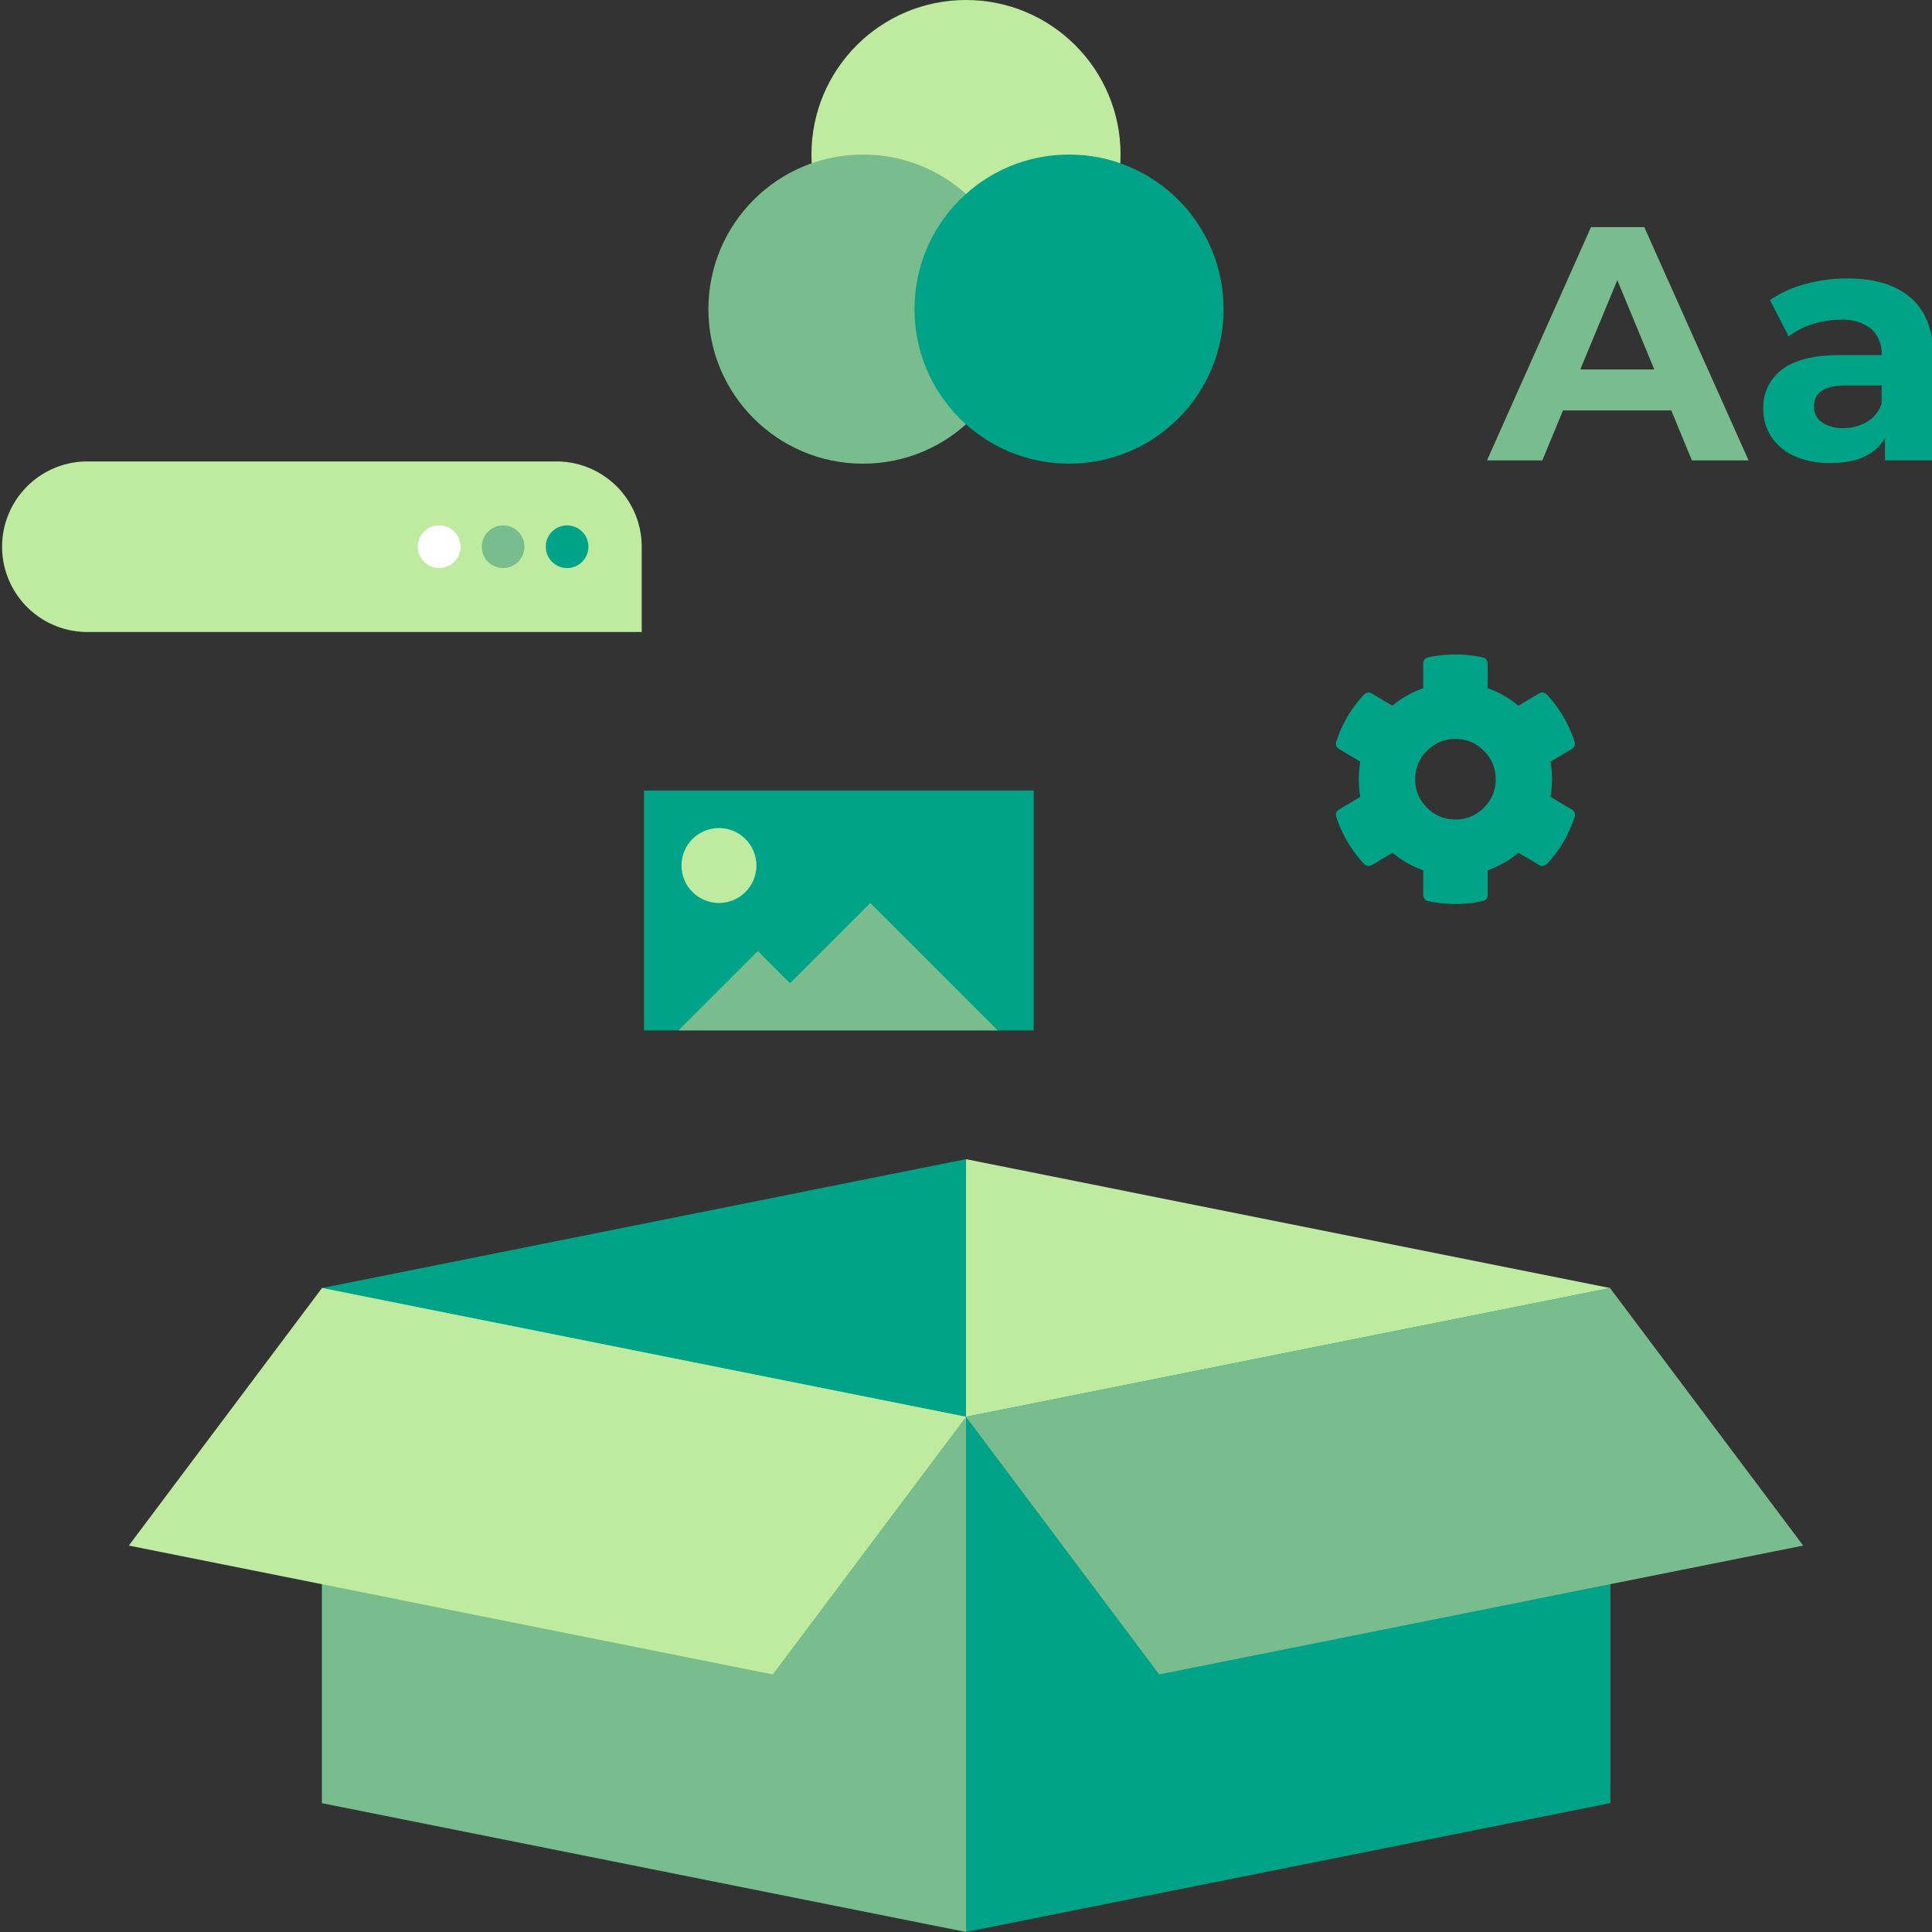
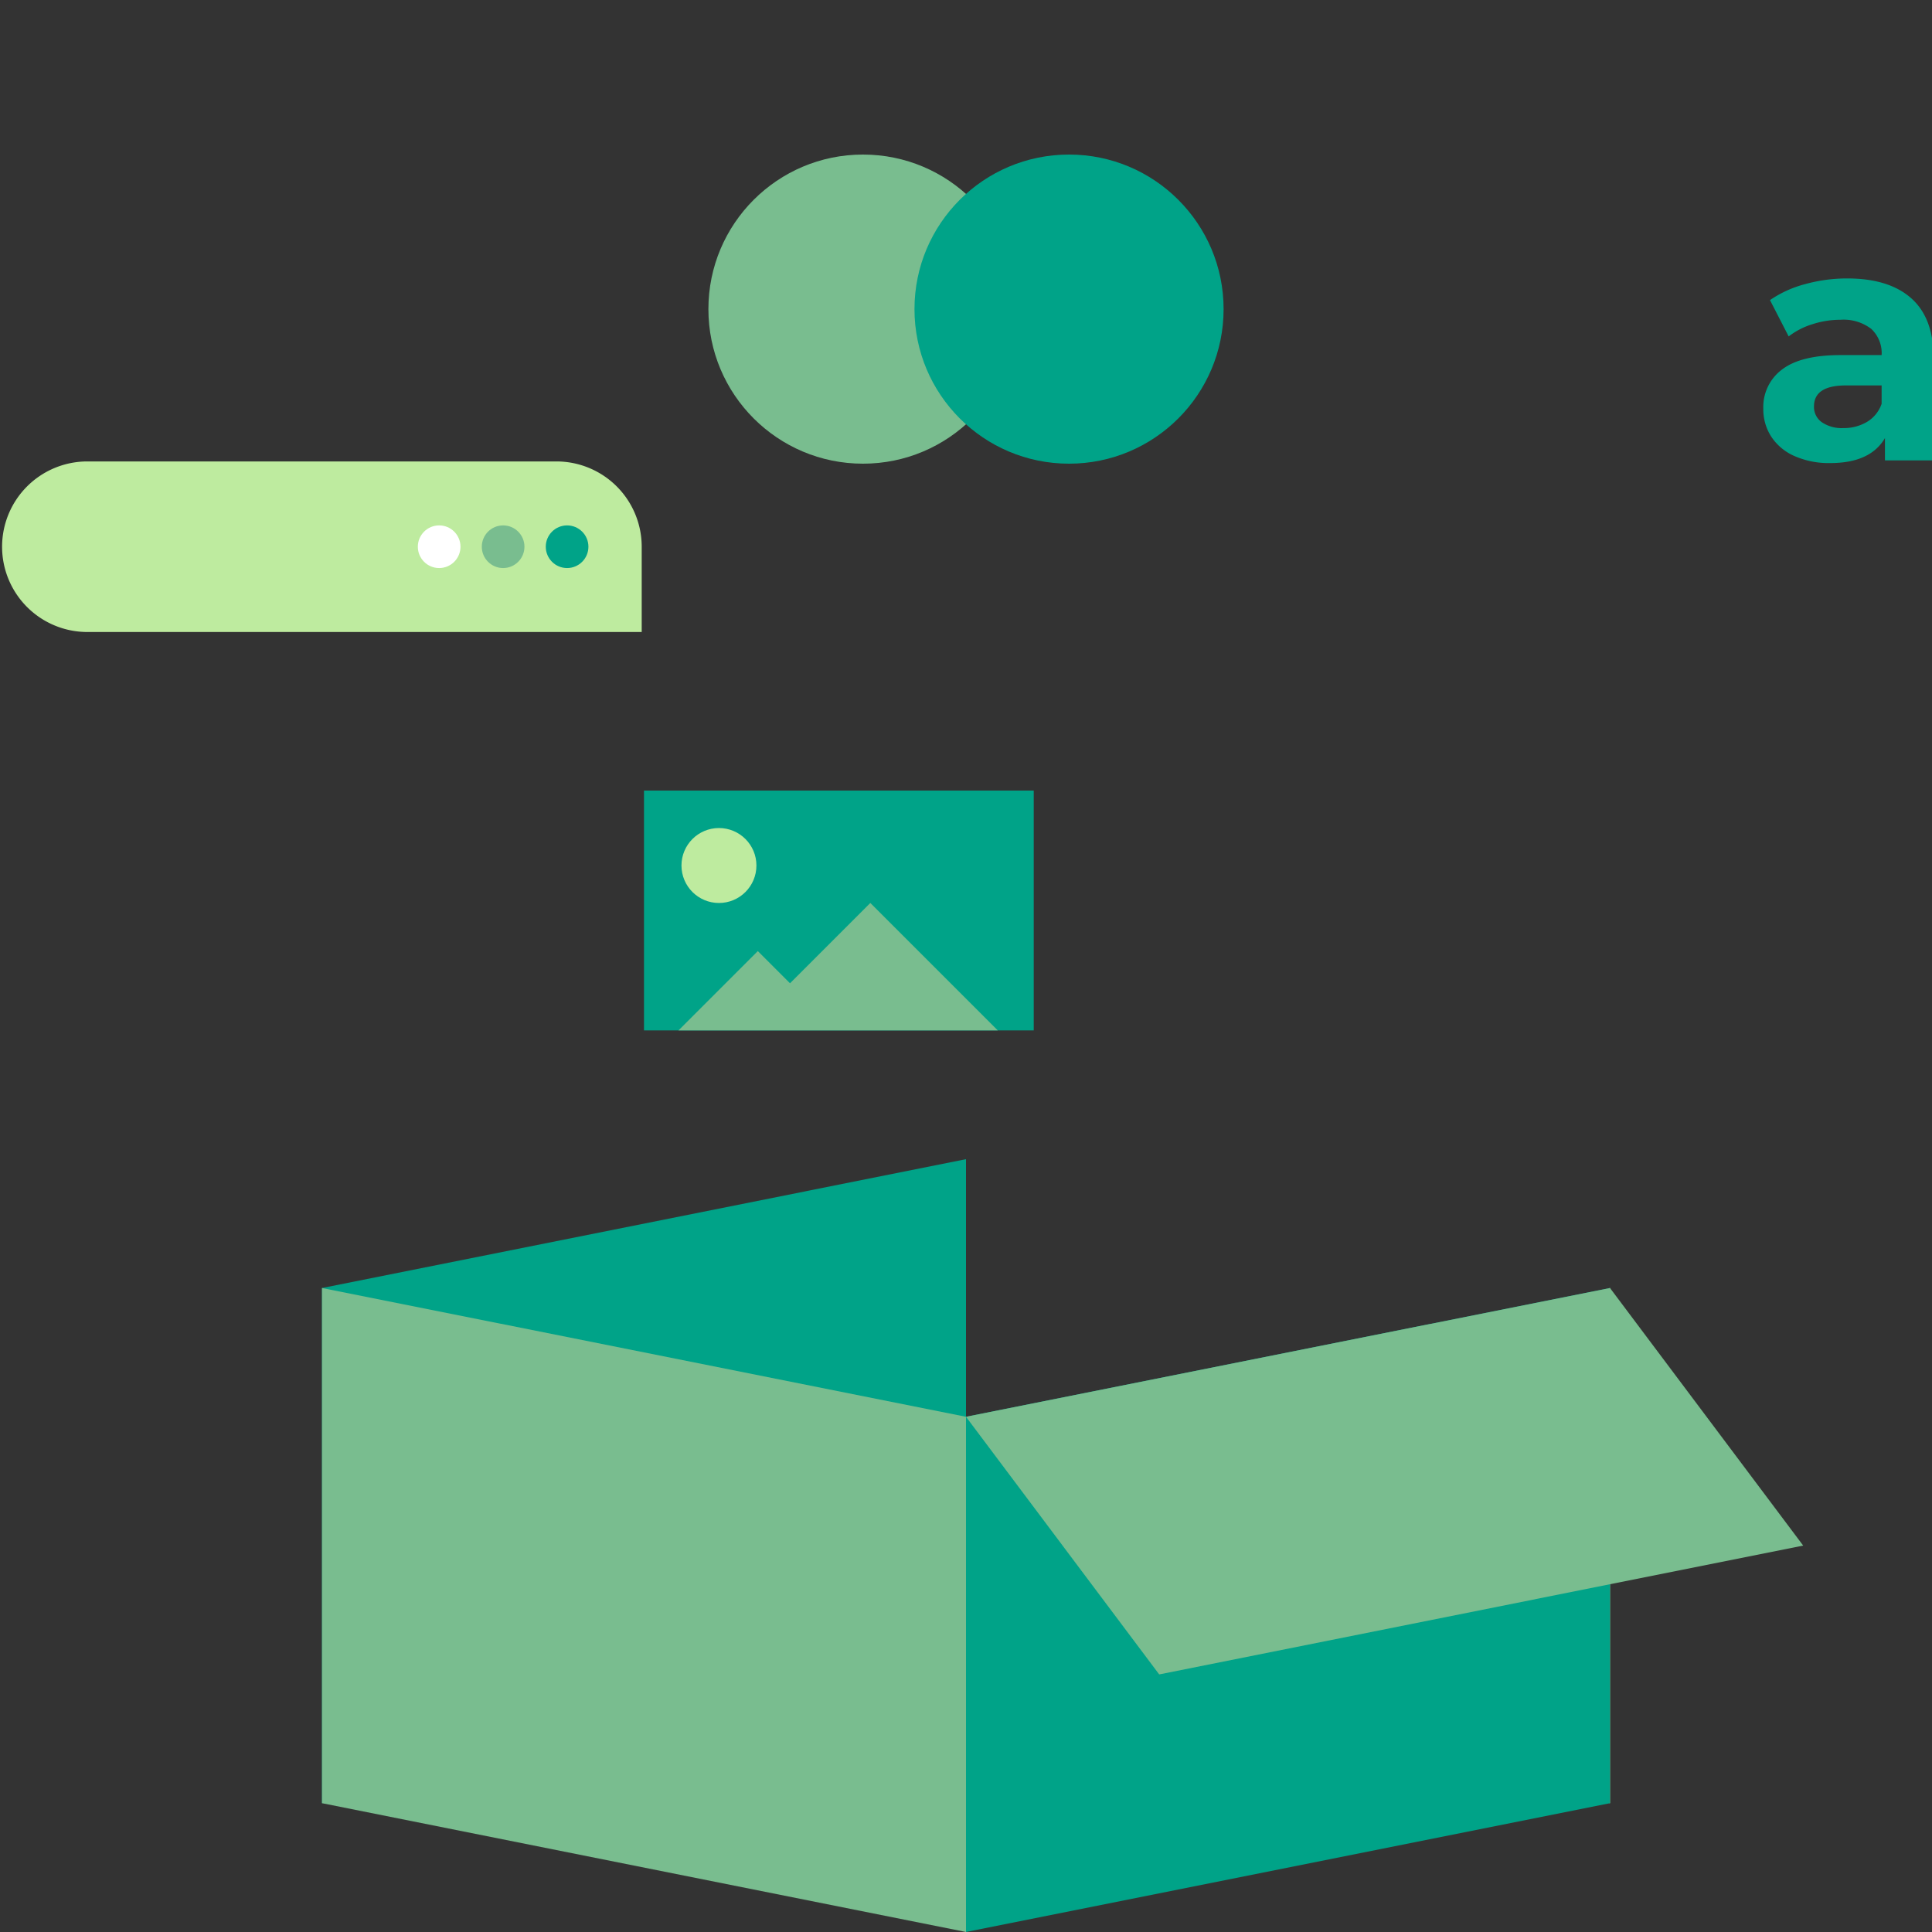
<svg xmlns="http://www.w3.org/2000/svg" width="300" height="300" viewBox="0 0 300 300">
  <rect x="0" y="0" width="300" height="300" fill="#333333" stroke="none" />
  <defs>
    <clipPath id="clip-resources">
      <rect width="300" height="300" />
    </clipPath>
  </defs>
  <g id="resources" clip-path="url(#clip-resources)">
    <g id="Group_332" data-name="Group 332" transform="translate(4 50)">
      <path id="Path_394" data-name="Path 394" d="M0,100,100,80V0L0,20Z" transform="translate(46 130)" fill="#00a388" />
-       <path id="Path_395" data-name="Path 395" d="M100,100,0,80V0L100,20Z" transform="translate(146 130)" fill="#beeb9f" />
+       <path id="Path_395" data-name="Path 395" d="M100,100,0,80L100,20Z" transform="translate(146 130)" fill="#beeb9f" />
      <path id="Path_392" data-name="Path 392" d="M0,0,100,20v80L0,80Z" transform="translate(46 150)" fill="#79bd8f" />
      <path id="Path_393" data-name="Path 393" d="M100,0,0,20v80L100,80Z" transform="translate(146 150)" fill="#00a388" />
-       <path id="Path_396" data-name="Path 396" d="M0,0,100,20,70,60-30,40Z" transform="translate(46 150)" fill="#beeb9f" />
      <path id="Path_397" data-name="Path 397" d="M80,0-20,20,10,60,110,40Z" transform="translate(166 150)" fill="#79bd8f" />
    </g>
    <g id="Group_333" data-name="Group 333" transform="translate(76 122.758)">
      <rect id="Rectangle_23" data-name="Rectangle 23" width="60.519" height="37.242" transform="translate(24)" fill="#00a388" />
      <circle id="Ellipse_10" data-name="Ellipse 10" cx="5.819" cy="5.819" r="5.819" transform="translate(29.819 5.819)" fill="#beeb9f" />
      <path id="Path_32" data-name="Path 32" d="M1885.406,3071.979l12.318-12.318,5,5,12.47-12.47,19.785,19.785Z" transform="translate(-1856.051 -3034.737)" fill="#79bd8f" />
    </g>
    <g id="Group_334" data-name="Group 334" transform="translate(-32 -4)">
      <path id="Rectangle_11" data-name="Rectangle 11" d="M13.243,0H86.077A13.243,13.243,0,0,1,99.32,13.243V26.485a0,0,0,0,1,0,0H13.243A13.243,13.243,0,0,1,0,13.243v0A13.243,13.243,0,0,1,13.243,0Z" transform="translate(32.324 75.652)" fill="#beeb9f" />
      <circle id="Ellipse_1" data-name="Ellipse 1" cx="3.311" cy="3.311" r="3.311" transform="translate(96.882 85.584)" fill="#fff" />
      <circle id="Ellipse_2" data-name="Ellipse 2" cx="3.311" cy="3.311" r="3.311" transform="translate(106.814 85.584)" fill="#79bd8f" />
      <circle id="Ellipse_3" data-name="Ellipse 3" cx="3.311" cy="3.311" r="3.311" transform="translate(116.747 85.584)" fill="#00a388" />
    </g>
    <g id="Group_335" data-name="Group 335" transform="translate(31 8)">
-       <path id="Path_7" data-name="Path 7" d="M29.515-50.644H12.7L9.493-42.883H.9L17.046-79.1h8.278L41.518-42.883h-8.8Zm-2.639-6.364L21.134-70.874,15.391-57.008Z" transform="translate(199 106.374)" fill="#79bd8f" />
      <path id="Path_6" data-name="Path 6" d="M26.588-58.62q3.466,3.078,3.466,9.287v15.884H22.5v-3.466q-2.276,3.88-8.485,3.88a13.169,13.169,0,0,1-5.562-1.087,8.293,8.293,0,0,1-3.6-3,7.81,7.81,0,0,1-1.242-4.346,7.252,7.252,0,0,1,2.923-6.105Q9.462-49.8,15.567-49.8h6.416a5.144,5.144,0,0,0-1.6-4.061,7.064,7.064,0,0,0-4.812-1.423,14.049,14.049,0,0,0-4.372.7A11.566,11.566,0,0,0,7.548-52.7l-2.9-5.639a17.481,17.481,0,0,1,5.458-2.483,24.451,24.451,0,0,1,6.545-.88Q23.121-61.7,26.588-58.62ZM19.707-39.425a5.238,5.238,0,0,0,2.276-2.82V-45.09H16.447q-4.967,0-4.967,3.26A2.9,2.9,0,0,0,12.7-39.373a5.477,5.477,0,0,0,3.337.905A7.029,7.029,0,0,0,19.707-39.425Z" transform="translate(239.195 96.939)" fill="#00a388" />
    </g>
    <g id="Group_336" data-name="Group 336" transform="translate(-6 -19)">
-       <circle id="Ellipse_10-2" data-name="Ellipse 10" cx="24" cy="24" r="24" transform="translate(132 19)" fill="#beeb9f" />
      <circle id="Ellipse_24" data-name="Ellipse 24" cx="24" cy="24" r="24" transform="translate(116 43)" fill="#79bd8f" />
      <circle id="Ellipse_25" data-name="Ellipse 25" cx="24" cy="24" r="24" transform="translate(148 43)" fill="#00a388" />
    </g>
-     <path id="Path_398" data-name="Path 398" d="M34.766-12.266a16.068,16.068,0,0,0,0-5.469l3.281-1.953a.841.841,0,0,0,.43-.469,1.03,1.03,0,0,0,.039-.625,19.393,19.393,0,0,0-4.3-7.344,1.159,1.159,0,0,0-.547-.312.882.882,0,0,0-.625.078l-3.281,1.953A14.96,14.96,0,0,0,25-29.141v-3.828a.989.989,0,0,0-.2-.586.867.867,0,0,0-.508-.352,19.928,19.928,0,0,0-8.594,0,.867.867,0,0,0-.508.352.989.989,0,0,0-.2.586v3.828a14.961,14.961,0,0,0-4.766,2.734L6.953-28.359a.882.882,0,0,0-.625-.078,1.159,1.159,0,0,0-.547.313,19.393,19.393,0,0,0-4.3,7.344,1.03,1.03,0,0,0,.039.625.841.841,0,0,0,.43.469l3.281,1.953a16.068,16.068,0,0,0,0,5.469L1.953-10.312a.841.841,0,0,0-.43.469,1.03,1.03,0,0,0-.039.625,19.393,19.393,0,0,0,4.3,7.344,1.159,1.159,0,0,0,.547.312.882.882,0,0,0,.625-.078l3.281-1.953A14.96,14.96,0,0,0,15-.859V2.969a.989.989,0,0,0,.2.586.867.867,0,0,0,.508.352,19.928,19.928,0,0,0,8.594,0,.867.867,0,0,0,.508-.352.989.989,0,0,0,.2-.586V-.859a14.96,14.96,0,0,0,4.766-2.734l3.281,1.953a.882.882,0,0,0,.625.078,1.159,1.159,0,0,0,.547-.312,19.393,19.393,0,0,0,4.3-7.344,1.03,1.03,0,0,0-.039-.625.841.841,0,0,0-.43-.469ZM26.25-15a6.018,6.018,0,0,1-1.836,4.414A6.018,6.018,0,0,1,20-8.75a6.018,6.018,0,0,1-4.414-1.836A6.018,6.018,0,0,1,13.75-15a6.018,6.018,0,0,1,1.836-4.414A6.018,6.018,0,0,1,20-21.25a6.018,6.018,0,0,1,4.414,1.836A6.018,6.018,0,0,1,26.25-15Z" transform="translate(206 136)" fill="#00a388" />
  </g>
</svg>